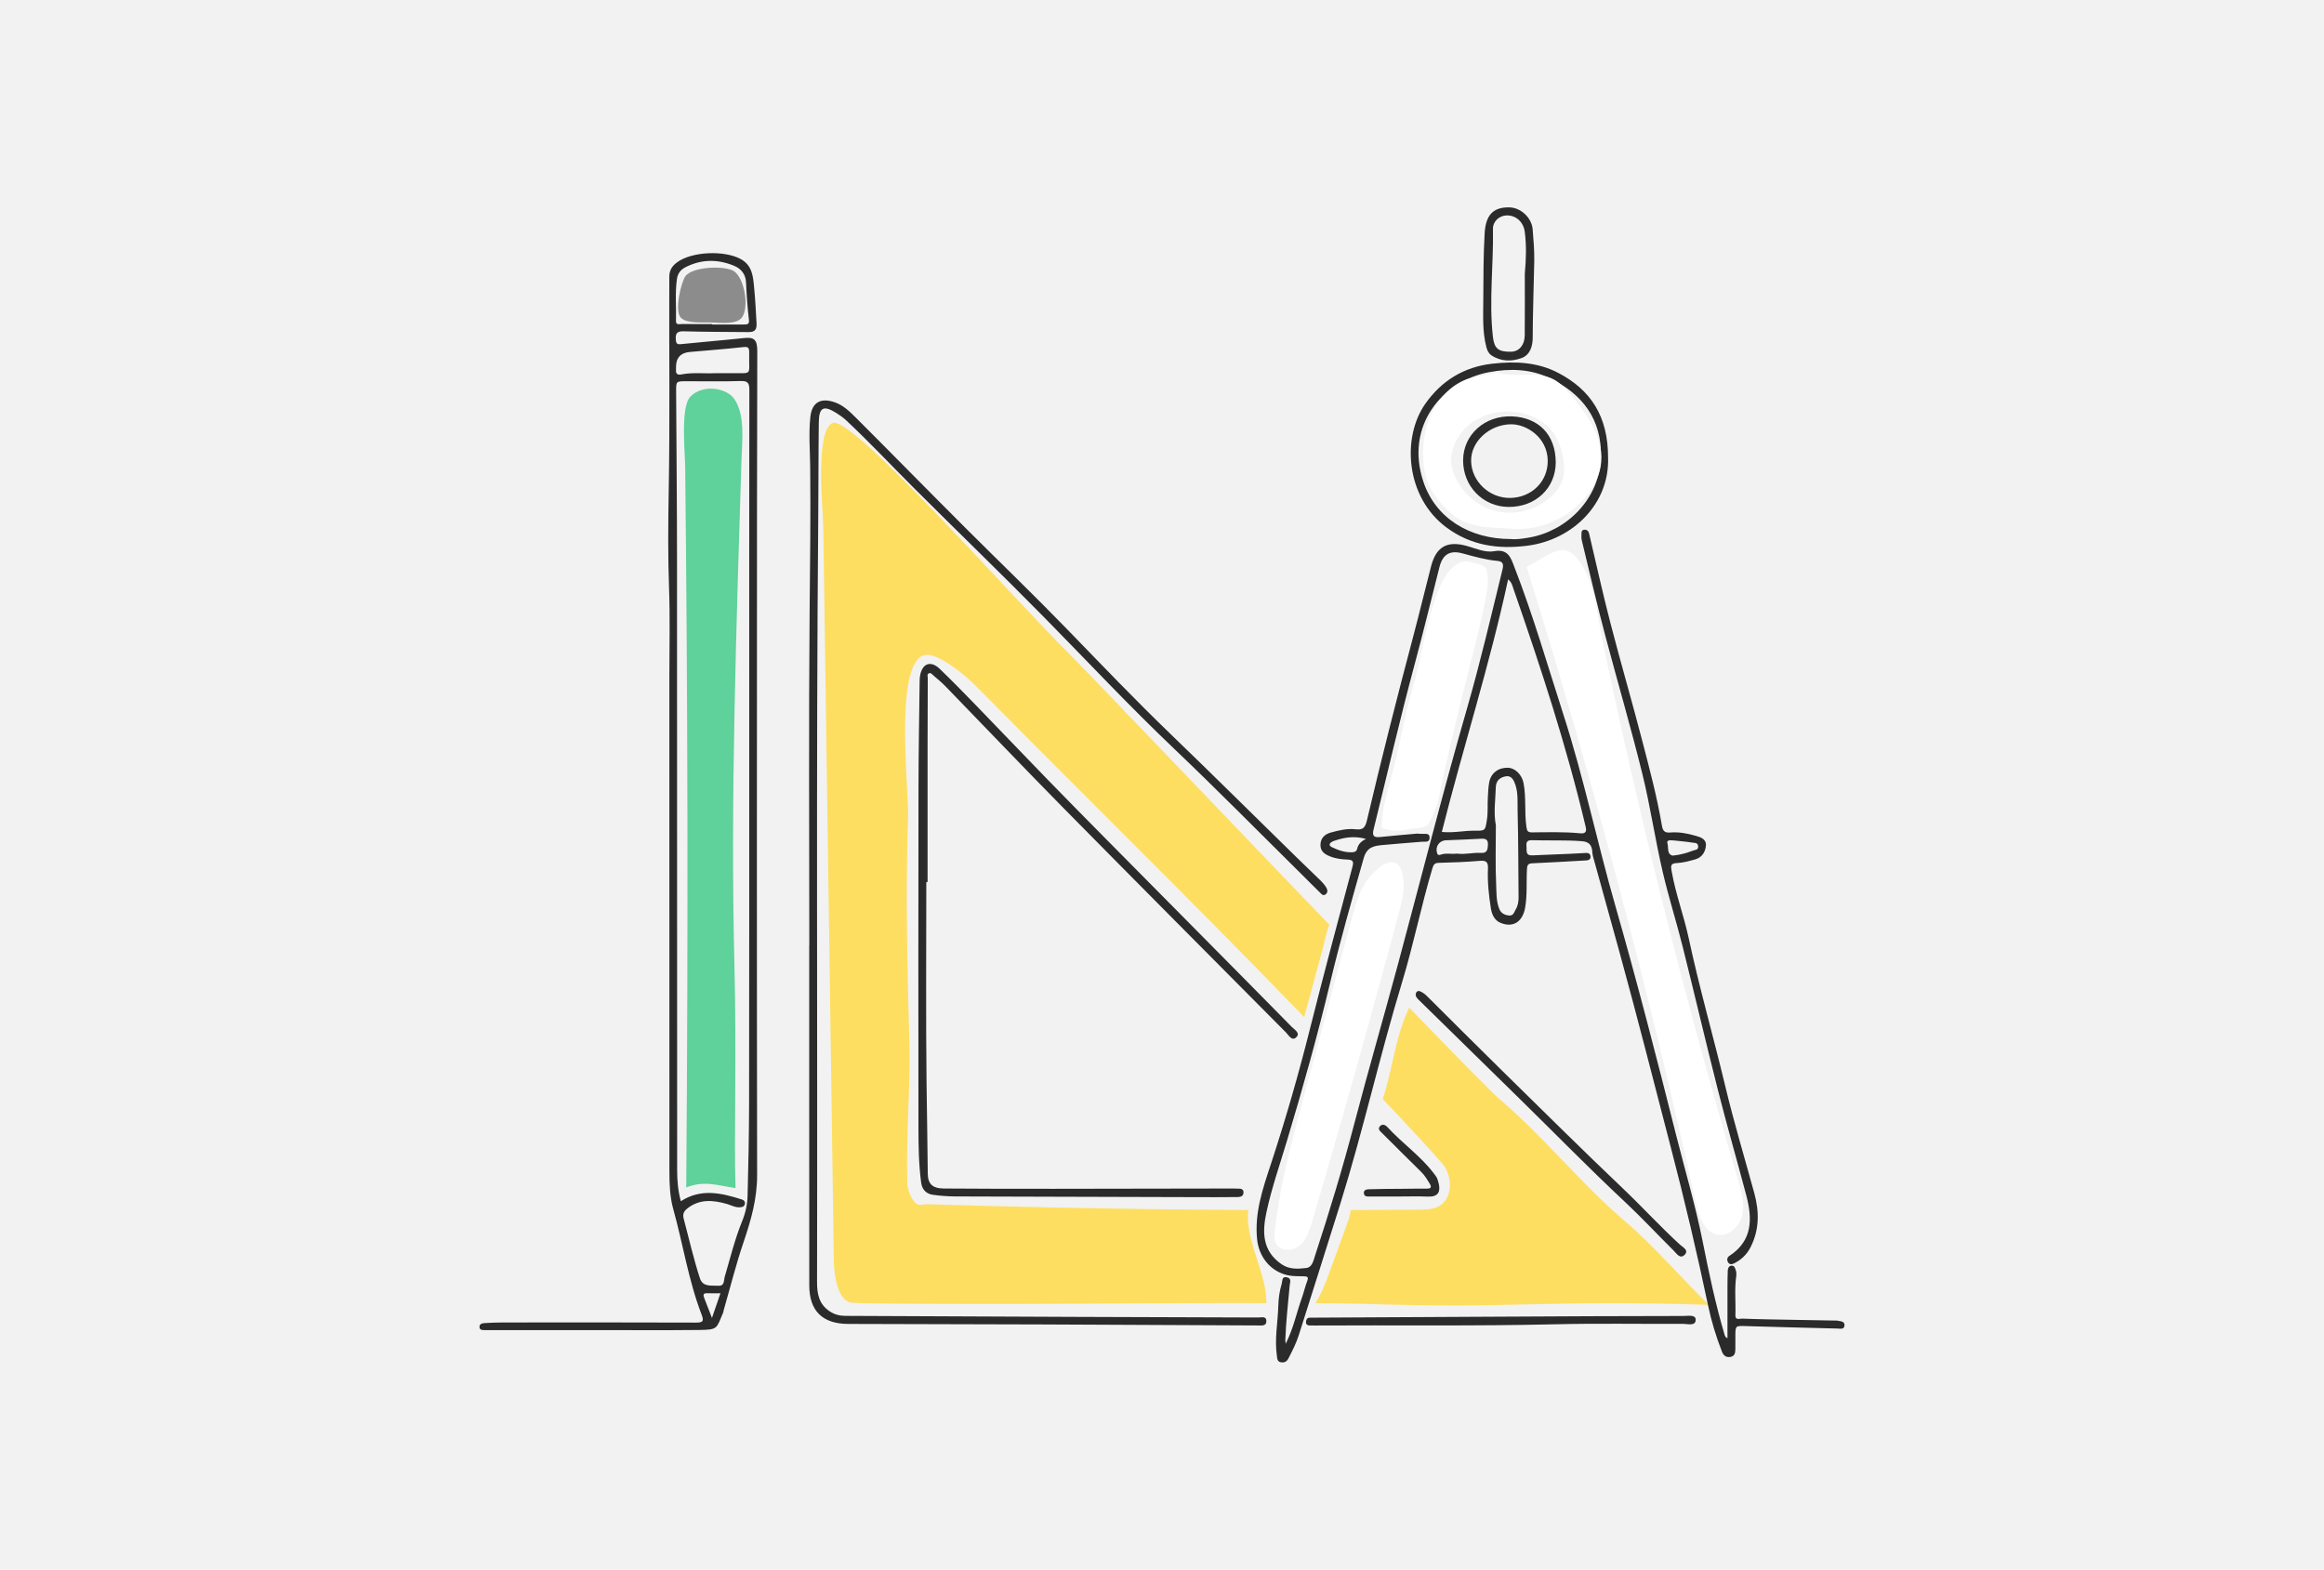
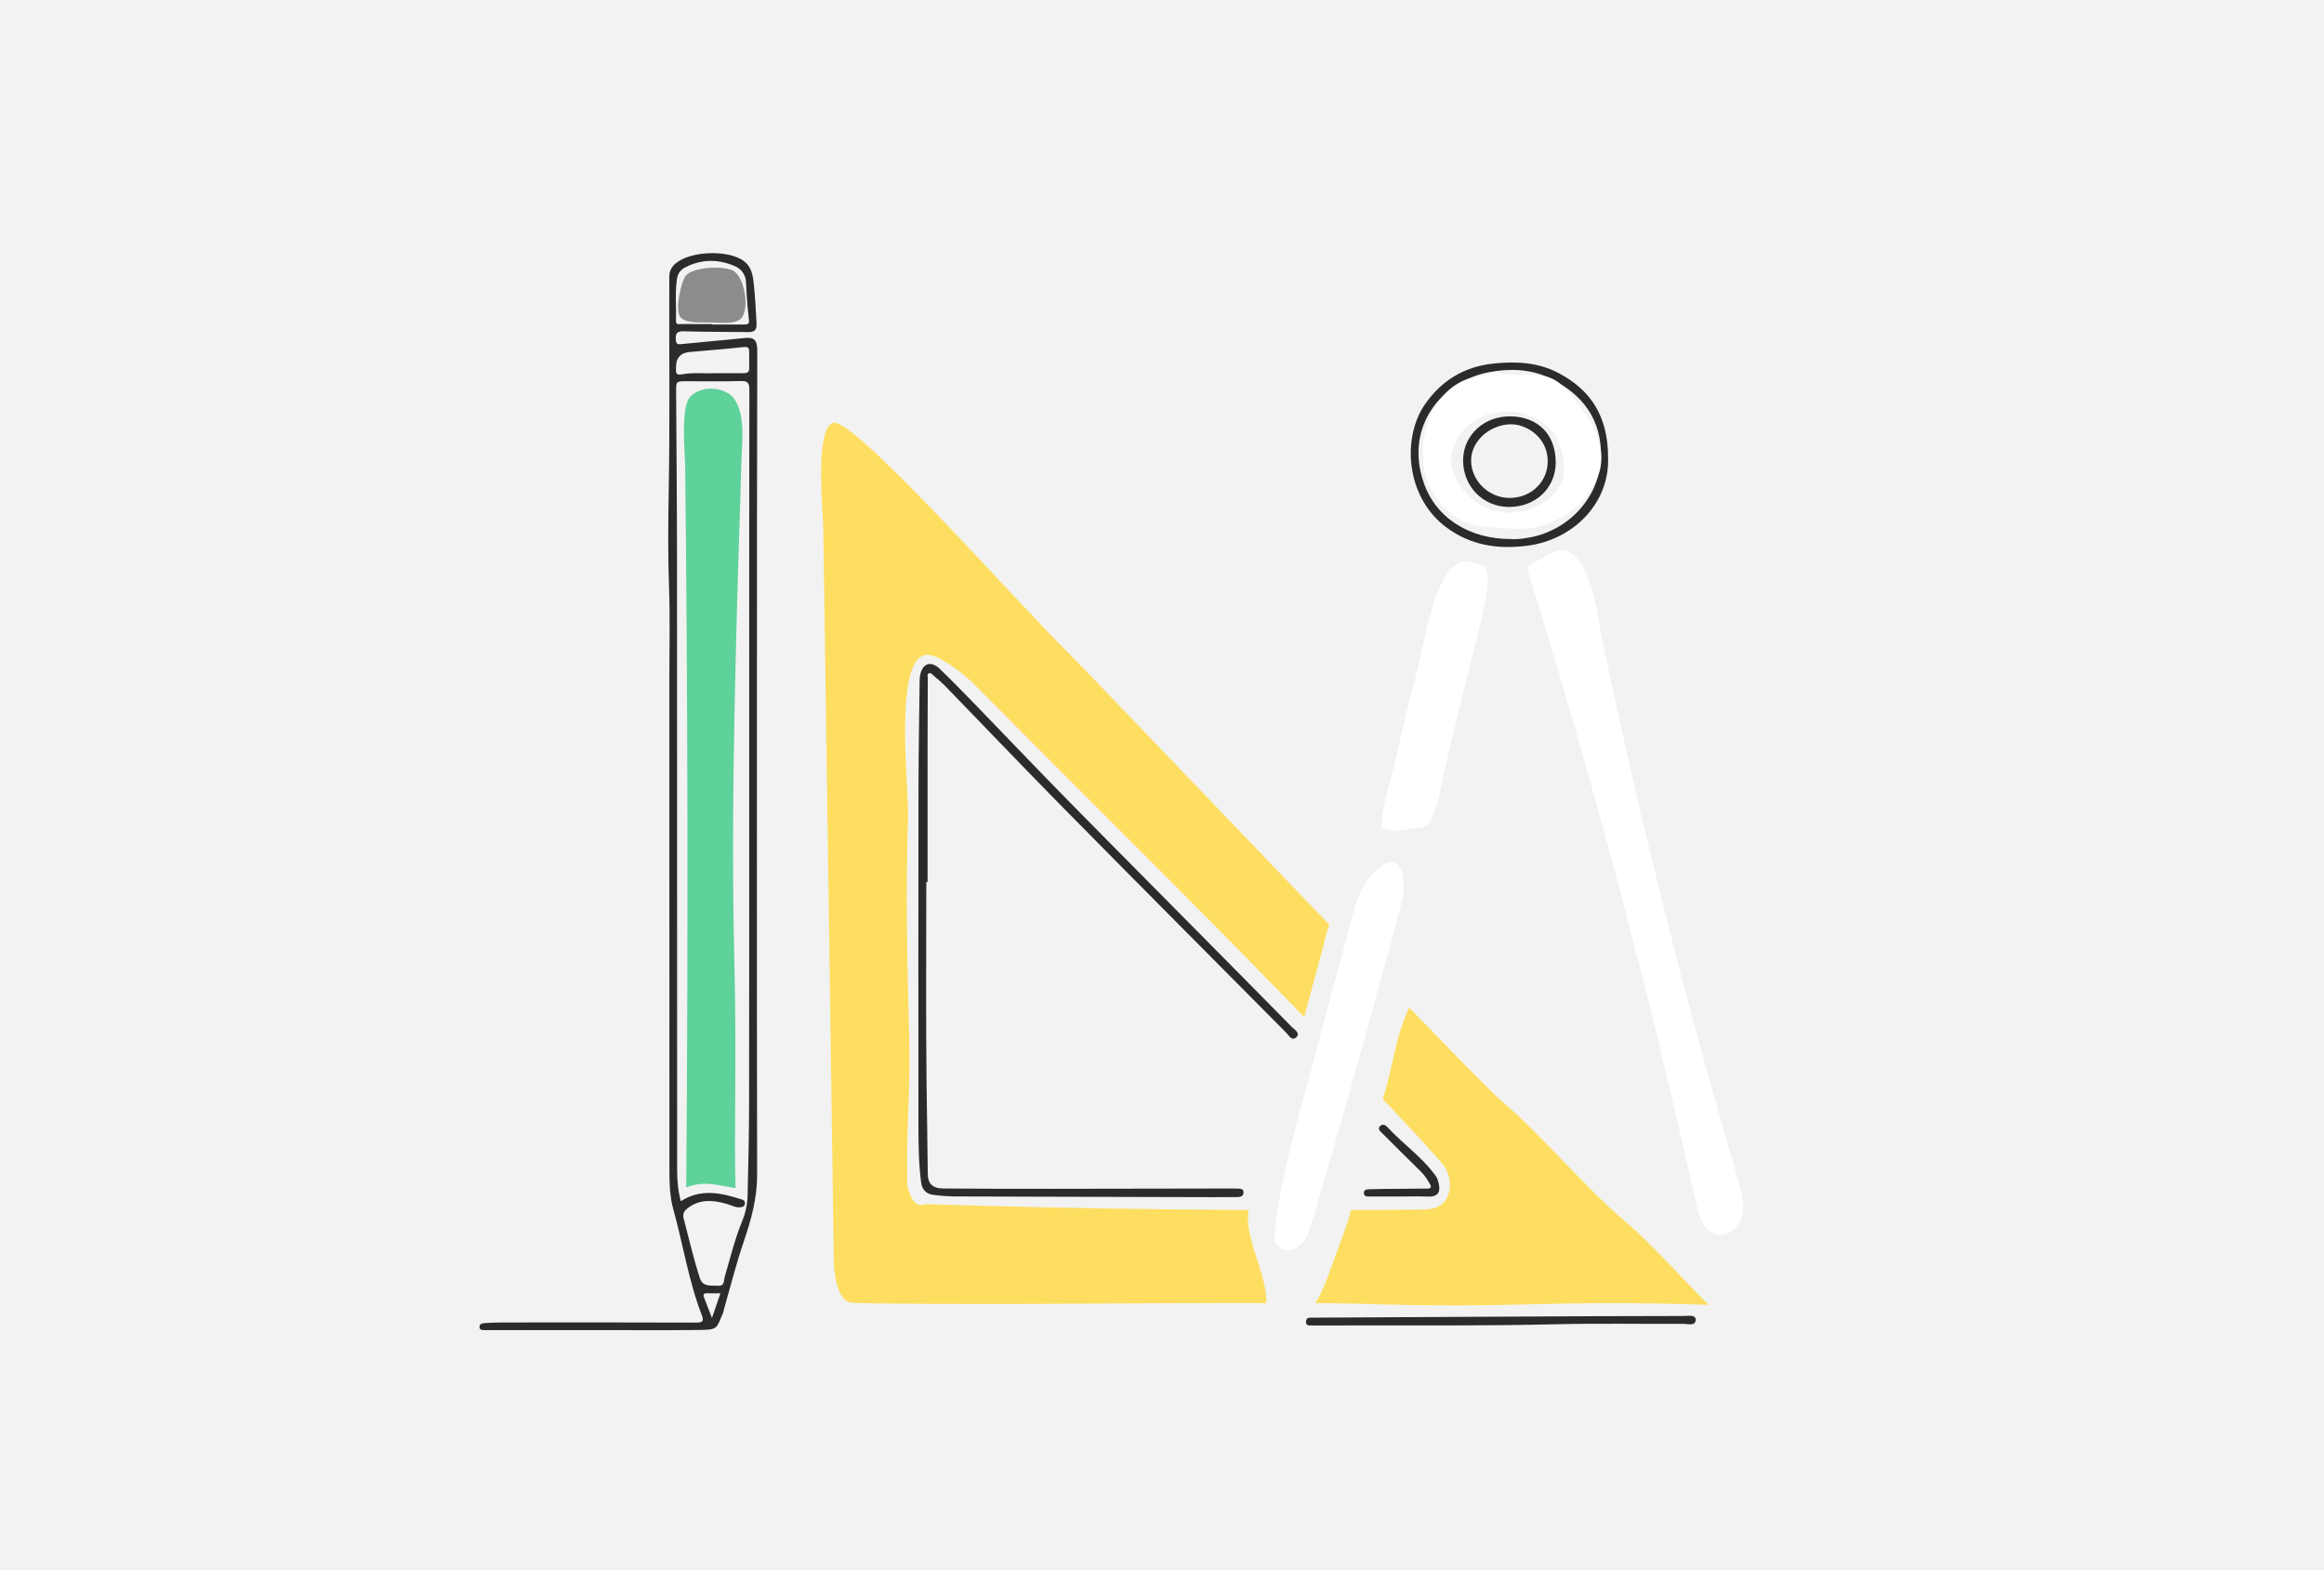
<svg xmlns="http://www.w3.org/2000/svg" id="Layer_1" data-name="Layer 1" viewBox="0 0 2000 1351">
  <defs>
    <style>
      .cls-1 {
        fill: #5fd19a;
      }

      .cls-2 {
        fill: #2b2b2b;
      }

      .cls-3 {
        fill: #fff;
      }

      .cls-4 {
        fill: #f2f2f2;
      }

      .cls-5 {
        fill: #8c8c8c;
      }

      .cls-6 {
        fill: #fede60;
      }
    </style>
  </defs>
  <rect class="cls-4" y="-.5" width="2000" height="1352" />
  <g>
    <path class="cls-6" d="M1399.5,1052c-37.27-31.53-71.73-74.47-109-106-22.44-18.98-353.81-367.13-369-382-47.16-46.17-188.41-207.23-205-200-15.39,6.7-8.22,74.42-8,90,1.88,132.94,3.96,271.07,5.84,404.01,1.07,75.43,2.14,150.86,3.2,226.29.17,11.73,2.73,33.27,13.95,36.7,4.12,1.26,135.74,1.59,197,1,34.26-.33,204.76-1.11,239,0,143.77,4.67,159.23-3.67,303,1-21.27-20.75-48.31-51.8-71-71ZM1240.45,1036.73c-5.19,4.02-12.27,4.26-18.83,4.32-141.1,1.29-282.22-.26-423.26-4.66-4.88-.15-7.44,2.09-10.87-1.38-3.39-3.43-6.55-11.35-6.68-16.17-1.21-43.68,2.89-81.14,1.68-124.83-1.7-61.3-3.22-129.69-1-191,.87-23.96-14.27-147.8,20-139,11.76,3.02,29.47,17.37,38,26,107.31,108.61,210.92,209.43,320,324,29.04,30.51,55,57,81.55,87.18,8.52,9.69,9.6,27.64-.59,35.54Z" />
    <path class="cls-4" d="M1138.18,816.85c-6.3,23.28-12.61,46.55-18.91,69.83-.77,2.83-1.54,5.77-.99,8.65,1.09,5.68,6.75,9.08,11.69,12.1,16.39,10.01,30.63,23.54,41.45,39.4,2.78,4.08,6.65,8.89,11.47,7.84,3.87-.85,5.83-5.08,7.09-8.84,8.16-24.44,10.44-50.76,20.84-74.34,3.26-7.38,7.36-14.71,7.68-22.77.45-11.58-6.93-21.84-14.17-30.88-10.21-12.75-24.94-30.35-42.42-32.43-18.61-2.22-19.84,17.12-23.72,31.44Z" />
    <path class="cls-4" d="M1089.53,1115.62c.49,8.06.76,17.53,7.41,22.1,4.89,3.36,11.61,2.59,17.04.18,16.22-7.19,23.8-25.54,29.87-42.21,5.24-14.39,10.48-28.78,15.72-43.16,17.34-47.63-37.12-55.76-69.17-34.95-35.53,23.06-2.76,66.82-.86,98.04Z" />
  </g>
  <g>
-     <path class="cls-2" d="M1106.45,1156.49c6.84-13.55,9.37-26.93,13.95-39.58,1.71-4.73,2.75-9.72,4.58-14.4,1.43-3.67-.08-3.98-3.12-4.09-4.57-.17-9.07.15-13.72-.9-14.81-3.35-24.74-15.78-26.29-30.87-2.36-22.88,4.95-43.84,11.82-64.71,12.67-38.45,23.84-77.35,33.68-116.53,11.67-46.46,24.06-92.71,36.43-138.98,1.18-4.43,1.26-6.49-4.44-6.67-5.11-.16-10.35-.85-15.35-2.98-4.77-2.03-7.86-4.65-7.61-10.08.26-5.69,3.93-8.82,8.86-10.18,6.98-1.92,14.12-3.63,21.44-2.81,6.04.67,8.13-1.11,9.68-7.67,12.47-52.94,25.85-105.66,39.82-158.23,5.33-20.07,10.16-40.28,15.37-60.38,4.45-17.18,14.02-22.38,31.36-17.4,7.58,2.18,15.37,5.75,23.08,4.35,12.24-2.22,14.38,6.23,17.43,14.08,16.15,41.6,28.47,84.48,42.14,126.91,17.39,53.96,28.87,109.47,44.49,163.9,18.75,65.35,35.67,131.21,52.26,197.13,7.68,30.51,16.7,60.68,22.88,91.59,5.44,27.2,11.1,54.39,19.03,81.03.29.99.83,1.91,2.41,2.76,0-14.09-.02-28.17,0-42.26,0-5.28.02-10.56.23-15.84.08-2,.81-4.2,3.17-4.42,2.46-.23,3.17,2.02,3.75,3.91.51,1.66.66,3.32.39,5.16-1.61,11.15-.32,22.39-.72,33.58-.17,4.71,3.86,2.85,5.73,2.93,13.62.57,27.27.73,40.9.99,12.98.25,25.96.46,38.95.69.66.01,1.35-.11,1.98.05,2.59.65,6.47.25,6.34,4.03-.14,3.86-3.86,2.84-6.29,2.78-26.15-.63-52.3-1.29-78.45-2.1-9.14-.28-9.14-.48-9.18,8.52-.02,3.74,0,7.49-.02,11.23-.02,3.26-.49,6.26-4.54,6.83-3.69.52-5.79-1.51-7.02-4.66-5.02-12.85-9.03-25.99-11.88-39.53-9.59-45.57-20.29-90.87-32.04-135.96-14.5-55.64-28.58-111.39-43.84-166.83-7.72-28.03-15.52-56.03-23.25-84.06-.4-1.45-.48-3.01-.62-4.52-.5-5.37-3.2-7.89-8.8-8.33-14.3-1.13-28.6-.41-42.89-.87-4.48-.14-5.23,1.78-4.85,5.46.36,3.48-1.18,7.91,5.14,7.59,14.48-.73,28.99-1.04,43.46-1.93,3.19-.2,6.33-.69,6.51,3.03.17,3.51-3.41,3.23-6.03,3.38-14.67.8-29.33,1.72-44.01,2.34-3.38.14-4.42,1.15-4.64,4.59-.71,11.15.36,22.36-1.59,33.49-2.15,12.25-10.3,17.75-21.39,13.09-4.88-2.05-7.22-6.94-8.06-12.09-1.87-11.48-3.06-23.06-2.57-34.69.25-5.93-1.94-6.93-7.33-6.48-11.56.97-23.18,1.43-34.79,1.69-3.61.08-4.67,1.31-5.67,4.65-9.69,32.5-16.29,65.83-26.15,98.25-19.11,62.78-33.28,126.93-52.82,189.57-11.91,38.18-24.1,76.27-36.16,114.4-2.13,6.72-5.38,12.92-8.53,19.19-1.56,3.11-3.45,4.31-6.69,3.79-3.27-.52-3.16-3.23-3.5-5.57-2.11-14.5.84-28.88,1.24-43.32.17-6.34,1.11-12.64,2.94-18.78.76-2.55-.12-6.43,4.45-5.46,4.29.91,2.61,4.49,2.38,7.05-1.41,15.73-3.26,31.42-3.77,47.23-.01.43.09.87.33,2.92ZM1220.51,717.38c0,.08.01.16.02.24,1.1,0,2.21-.09,3.3.02,2.62.27,6.51-1.08,6.47,3.39-.04,4.34-3.8,3.17-6.49,3.39-11.35.92-22.7,1.81-34.04,2.86-7.39.69-13.47,1.72-16.16,11.2-10.1,35.55-20.27,71.09-28.83,107.01-10.95,45.97-23.75,91.4-37.32,136.62-6.09,20.29-13.08,40.35-17.55,61.06-3.65,16.91-3.78,33.27,12.86,44.8,6.83,4.74,14.33,4.15,21.52,3.3,4.98-.59,6.05-6.39,7.47-10.73,12.27-37.41,23.68-75.07,33.67-113.18,12.09-46.12,25.39-91.92,37.78-137.97,19.72-73.25,38.27-146.81,59.3-219.71,11.39-39.5,20.7-79.54,30.5-119.46,1.04-4.22.69-7.01-4.11-7.45-10.31-.94-20.18-3.76-30.11-6.46-11.07-3-17.21.72-20.02,11.77-7.07,27.74-13.77,55.59-21.23,83.23-12.76,47.27-23.67,95-35.45,142.51-1.38,5.55.23,7.13,5.67,6.55,10.9-1.17,21.83-2.02,32.75-3.01ZM1240.82,715.99c10.1,1.04,18.98-1.18,27.97-1.06,9.66.13,9.34-.05,10.83-9.47,1.02-6.39.41-12.74.79-19.09.27-4.38.37-8.81,1.18-13.1,1.49-7.98,7.93-12.77,16.1-12.52,6.3.19,12.07,6.02,13.45,13.19,2.37,12.36.7,24.96,2.43,37.37.47,3.4.83,5.09,4.79,5.06,13.86-.13,27.73-.55,41.57.8,4.1.4,5.73-1.09,4.74-5.3-16.44-69.64-38.73-137.51-62.19-205.01-.92-2.64-1.49-5.77-4.62-8.24-15.8,73.53-38.72,144.55-57.05,217.37ZM1287.32,710.35c0,17.1-.55,34.23.27,51.29.33,6.84-.06,14.07,2.72,20.72,1.54,3.69,4.48,5.1,8.22,5.55,3.89.47,4.43-2.82,5.79-5.05,1.99-3.25,2.58-6.89,2.54-10.7-.25-24.59-.18-49.19-.82-73.76-.2-7.59.57-15.38-1.86-22.83-1.27-3.9-3.33-8.09-7.81-7.5-4.78.63-8.95,3.24-9.1,9.43-.28,10.95-2.09,21.85.06,32.85ZM1253.95,734.64c6.52,1.02,13.46-1.03,20.47-.59,5.32.34,5.89-2.67,6.07-6.97.2-4.76-2.11-5.46-6.01-5.24-10.05.55-20.1.96-30.15,1.34-5.73.22-9.36,5.47-7.6,11.05.54,1.73,1.62,1.88,3.01,1.36,4.49-1.66,9.15-.31,14.22-.95ZM1175.62,722.05c-10.28-2.92-19.16-1.29-27.88,1.75-2.51.88-5.55,3.37-1.58,5.29,5.37,2.6,11.23,4.68,17.54,4.41,2.3-.1,3.78-.87,4.3-3.11.88-3.81,3.3-6.39,7.61-8.34Z" />
    <path class="cls-2" d="M511.71,1144.73c-30.17,0-60.33,0-90.5,0-1.32,0-2.64-.02-3.96,0-2.04.03-4.42.02-4.6-2.52-.21-2.92,2.42-3.39,4.61-3.53,5.04-.3,10.1-.5,15.15-.51,55.49-.04,110.97-.11,166.46.1,5.83.02,7.17-1.03,4.99-6.69-11.37-29.48-16.04-60.8-24.49-91.1-2.82-10.12-3.28-21.21-3.28-32.01,0-142.23,0-284.47-.03-426.7,0-25.27.64-50.57-.28-75.81-1.01-27.69-.78-55.37-.28-83.03,1.11-61.61.23-123.22.5-184.83.02-5.55,2.44-9.11,6.47-12.17,12.68-9.6,41.1-10.68,55.08-2.92,9.73,5.4,10.48,14.56,11.37,23.59,1.04,10.45,1.56,20.98,2.16,31.48.37,6.42-2.12,7.77-7.31,7.72-18.48-.17-36.98-.14-55.45-.67-5.83-.17-7.1,1.95-6.7,7.22.26,3.42,1.16,4.16,4.52,3.82,18.08-1.87,36.2-3.31,54.27-5.24,8.63-.92,11.32,1.38,11.3,11.34-.06,47.89-.23,95.79-.24,143.68-.05,188.48-.2,376.95.11,565.43.03,20.22-5.23,38.71-11.61,57.46-6.61,19.43-11.58,39.41-17.26,59.15-.12.42-.04.91-.21,1.3-6.07,14.07-4.26,15.17-20.94,15.34-29.94.31-59.89.09-89.83.09ZM585.94,1033.81c17.47-11.3,35.06-7.03,52.66-1.44,1.86.59,2.9,2.08,2.35,4.13-.55,2.03-2.18,2.39-4.09,2.54-4.15.33-7.62-1.83-11.38-2.9-12.03-3.41-23.71-4.45-34.29,4.18-2.87,2.34-3.82,4.89-2.8,8.58,2.39,8.63,4.36,17.37,6.69,26.01,2.27,8.43,4.5,16.89,7.24,25.17,2.59,7.83,9.72,6.07,15.64,6.49,5.8.41,4.81-4.61,5.74-7.77,4.73-16.15,8.75-32.56,15.1-48.16,2.87-7.06,4.39-14.22,4.57-21.59.66-26.39,1.25-52.79,1.29-79.19.16-107.65.11-215.31.12-322.96.01-97.09-.05-194.18.11-291.27,0-5.81-1.18-7.93-7.52-7.72-15.61.52-31.26.15-46.89.18-8.66.02-8.66.05-8.61,8.96.27,47.77.73,95.53.76,143.3.12,175.67.11,351.34.12,527.02,0,8.82.77,17.51,3.16,26.43ZM612.93,278.9c0,.13,0,.26,0,.38,9.01,0,18.02,0,27.03,0,2.5,0,5.03.13,4.58-3.71-1.28-10.88-2.01-21.8-2.53-32.74-.32-6.6-4.05-11.52-10.27-14.09-13.88-5.75-27.7-5.75-41.3.96-4.34,2.14-7.12,5.17-7.88,10.43-1.76,12.05-.46,24.11-.82,36.16-.11,3.64,2.91,2.56,4.84,2.58,8.79.1,17.57.04,26.36.04ZM614.91,321.19c5.44,0,9.39.07,13.34-.01,20.25-.39,16,3.13,16.5-17.23.01-.44-.03-.88-.03-1.32-.01-3.21-.9-4.38-4.74-3.95-15.4,1.71-30.87,2.86-46.31,4.23q-12.16,1.07-11.91,13.61c.01.66.06,1.32,0,1.97-.28,3.36,1.49,4.34,4.45,3.77,10.01-1.93,20.13-.64,28.71-1.06ZM619.99,1113.03c-4.38,0-7.89.11-11.39-.03-3.35-.13-3.65,1.36-2.59,4.02,2.15,5.39,4.2,10.82,6.7,17.27,2.53-7.38,4.7-13.73,7.28-21.25Z" />
-     <path class="cls-2" d="M696.48,813.63c0-95.32-.56-190.65.26-285.96.36-41.99.96-83.98.5-125.98-.16-14.22-1.36-28.39.12-42.67,1.39-13.34,9.44-16.85,21.21-12.73,6.91,2.42,12.36,7.57,17.47,12.67,32.1,32.04,63.81,64.47,95.91,96.48,28.98,28.9,58.47,57.29,86.96,86.68,29.25,30.17,58.28,60.54,88.55,89.71,36.27,34.95,72.01,70.44,108,105.68,6.92,6.77,13.97,13.41,20.87,20.2,1.87,1.84,3.68,3.85,5.01,6.09,1.12,1.87,1.66,4.31-.59,5.94-2.27,1.65-3.67-.49-4.96-1.74-5.53-5.36-10.92-10.88-16.4-16.3-36.33-35.89-72.15-72.3-109.14-107.49-38.44-36.57-74.65-75.29-111.82-113.08-36.88-37.49-74.75-74-111.97-111.15-19.47-19.43-38.27-39.53-58.37-58.33-2.54-2.38-5.47-4.41-8.43-6.26-10.94-6.83-14.84-4.89-15.01,8.05-.35,26.86-.23,53.72-.47,80.58-1.93,219.75-.52,439.5-1.04,659.24-.02,10.07,1.53,19.12,10.84,25.29,4.28,2.83,8.68,3.91,13.6,3.94,65.62.28,131.23.61,196.85.86,52.84.21,105.68.31,158.51.54,2.57.01,6.72-1.41,6.88,2.8.19,4.87-4.17,4.04-7.36,4.03-61.83-.28-123.65-.63-185.48-.86-55.69-.21-111.37-.29-167.06-.45-22.02-.06-33.44-11.13-33.47-33.15-.1-97.55-.04-195.1-.04-292.66h.05Z" />
    <path class="cls-2" d="M797.17,759.13c0,57.67-.46,115.35.21,173.01.3,25.93.84,51.86,1.04,77.8.07,8.9,3.98,12.85,13.74,12.93,31.92.27,63.84.27,95.77.25,51.29-.03,102.59-.16,153.88-.25.22,0,.45-.03.66,0,2.97.52,7.85-1.16,7.67,3.66-.16,4.27-4.84,3.67-8,3.71-10.78.13-21.57.09-32.36.06-69.07-.17-138.13-.33-207.2-.6-6.57-.03-13.19-.51-19.7-1.41-5.79-.8-9.34-4.49-10.14-10.48-2.1-15.71-2.31-31.54-2.33-47.33-.14-97.52-.11-195.05.04-292.57.05-30.52.61-61.03.98-91.55.02-1.96.13-3.97.56-5.88,2.24-9.85,9.3-12.01,16.82-4.75,10.45,10.08,20.62,20.47,30.73,30.9,20.68,21.33,41.16,42.84,61.86,64.16,16.7,17.2,33.56,34.24,50.4,51.3,27.66,27.99,55.37,55.93,83.05,83.9,25.67,25.94,51.36,51.86,76.93,77.91,2.34,2.38,7.65,5.24,3.66,8.91-3.74,3.45-6.38-1.86-8.77-4.26-63.9-64.34-127.87-128.6-191.52-193.18-34.14-34.64-67.68-69.87-101.55-104.77-3.21-3.3-6.79-6.25-10.31-9.24-1.1-.93-2.18-2.62-3.91-1.86-1.82.81-.95,2.73-.96,4.12-.1,19.14-.15,38.28-.16,57.41-.02,39.37,0,78.74,0,118.11-.37,0-.74,0-1.11,0Z" />
-     <path class="cls-2" d="M1364.45,455.9c2.73.45,2.99,2.81,3.56,5.26,5.94,25.31,11.58,50.7,18.11,75.86,8.73,33.63,18.47,66.99,27.2,100.61,6.26,24.11,12.71,48.21,16.88,72.81.69,4.06,1.91,6.53,7.11,6.06,7.18-.65,14.44.68,21.35,2.65,4.21,1.2,9.86,2.63,9.43,8.48-.41,5.65-3.47,10.5-9.54,12.09-5.06,1.33-10.22,2.85-15.38,3.05-5.96.23-5.29,2.84-4.53,7.19,3.45,19.65,10.54,38.34,14.71,57.78,9.17,42.77,21.29,84.8,31.46,127.33,7.37,30.8,16.54,61.18,24.9,91.75,4.36,15.92,4.47,31.5-3.24,46.64-3.14,6.16-7.75,10.54-13.73,13.66-2.12,1.1-4.38,1.52-5.73-.96-1.03-1.89-.64-4.04,1.26-5.28,20.18-13.15,19.85-32.11,14.54-52.21-7.98-30.19-16.68-60.19-24.37-90.46-10.44-41.09-20.05-82.39-30.36-123.51-5.31-21.18-11.92-42.05-16.94-63.29-6.73-28.49-10.85-57.54-17.9-86.01-9.71-39.23-21.01-78.02-31.42-117.05-7.37-27.64-13.81-55.54-20.56-83.34-.51-2.09-.27-4.38-.22-6.58.04-1.91,1.25-2.67,3.4-2.54ZM1439.51,736.39c6.79-.7,12.22-2.33,17.54-4.36,1.86-.71,4.71-.43,4.35-3.79-.35-3.21-3.18-2.76-5.06-3.07-5.18-.84-10.44-1.22-15.67-1.83-4.58-.54-6.43.12-5.73,2.32,1.21,3.79-.77,9.52,4.57,10.72Z" />
    <path class="cls-2" d="M1383.89,394.06c1.25,39.29-30.17,70.57-69.47,75.6-25.23,3.23-48.76-.13-69.84-15.87-35.05-26.17-38.23-77.45-18.02-106.23,13.91-19.81,33.2-31.86,57.99-34.59,19.61-2.16,38.69-1.32,56.39,7.92,27.76,14.49,43.04,37.11,42.94,73.17ZM1300.4,463.91c4.64.5,10.29-.36,15.91-1.34,31.12-5.43,60.29-32.31,61.39-69.15.96-32.32-15.76-54.28-43.97-67.96-16.59-8.05-34.51-8.46-52.24-5.16-39.8,7.41-72.84,46-56.49,94.48,10.36,30.73,39.07,49.17,75.4,49.14Z" />
-     <path class="cls-2" d="M1221.33,852.86c2.86,1,5.04,2.76,7.1,4.81,20.88,20.79,41.7,41.63,62.72,62.28,35.31,34.67,70.44,69.53,106.27,103.65,16.41,15.63,31.68,32.39,48.42,47.67,2.39,2.18,7.92,4.76,3.87,8.73-3.95,3.88-6.94-1.27-9.48-3.78-14.07-13.93-27.55-28.47-42-41.98-31.33-29.3-61.26-60.01-91.9-90.01-28.59-28-57.16-56.03-85.73-84.05-1.64-1.61-2.94-3.41-1.88-5.83.46-1.05,1.54-1.49,2.61-1.49Z" />
    <path class="cls-2" d="M1448.48,1132.59c3.97,0,10.78-1.41,10.8,3.15.02,5.84-6.83,3.59-10.79,3.61-36.53.2-73.08-.52-109.59.36-69.05,1.66-138.1.65-207.15,1.07-1.54,0-3.08-.06-4.62-.03-2.21.04-3.37-1.15-3.22-3.21.14-1.8.9-3.46,3.2-3.48,1.32-.01,2.64-.04,3.96-.04,29.05,0,240.65-1.5,317.4-1.43Z" />
-     <path class="cls-2" d="M1319.05,289.7c.09,8.07-2.14,15.79-9.79,18.53-8.41,3.01-17.73,3.01-25.85-2.5-2.45-1.66-3.58-4.32-4.32-7.17-3.38-13.09-2.68-26.45-2.6-39.75.12-19.34.05-38.68,1.17-58.01.91-15.59,7.22-22.62,21.3-22.33,9.91.2,19.24,8.99,20.03,18.96.73,9.18,1.54,18.36,1.37,27.6-.17,9.23-1.45,52.34-1.32,64.66ZM1312.23,235.5c1.08-12.07,1.54-24.15-.08-36.18-1.1-8.17-7.4-14.08-15.51-13.93-6.27.11-11.95,5.06-11.83,11.7.56,30.91-3.52,61.81-.05,92.71,1.15,10.21,4.66,13.15,15.77,12.9,6.62-.15,11.54-5.62,11.63-13.87.2-17.77.06-35.55.06-53.32Z" />
    <path class="cls-2" d="M1204.5,1029.77c-8.58,0-17.16,0-25.74,0-2.25,0-4.8.14-5.03-2.85-.24-3.16,2.83-3.35,4.69-3.42,9.67-.33,19.34-.29,29.02-.38,6.82-.06,13.64-.18,20.46-.14,3.54.02,4.39-1.14,2.49-4.27-2.17-3.56-4.26-7.11-7.3-10.09-11.32-11.08-22.52-22.28-33.72-33.47-1.66-1.65-4.14-3.5-1.66-6.02,2.16-2.19,4.66-.9,6.36.96,12.59,13.79,28.22,24.53,39.63,39.49,1.31,1.72,2.79,3.51,3.46,5.51,3.63,10.9.6,15.19-8.88,14.74-7.9-.37-15.84-.08-23.76-.08Z" />
    <path class="cls-2" d="M1338.85,397.92c-.08,22.23-17.36,38.54-40.63,38.37-22.08-.16-39.26-17.88-39.09-40.33.16-21.6,18.33-38.53,42.11-37.6,22.18.87,37.5,15.14,37.61,39.56ZM1299.85,428.55c18.51-.4,32.42-14.43,32.1-32.29-.36-20.04-18.46-31.35-31.86-31.11-18.59.33-34.3,15.04-34.07,31.47.25,17.67,15.77,32.31,33.83,31.92Z" />
  </g>
  <path class="cls-1" d="M590.56,1021.95c15.78-6.05,25.71-1.92,42.44.55-1.43-40.95,1.05-112.16-1-194-3.51-140.29,1.81-292.2,6.1-432.46.51-16.72,3.35-38.72-6.1-52.54-6.81-9.97-27.5-13.08-38-2-8.49,8.96-4.46,48.32-4.33,60.42.55,50.02.98,100.03,1.3,150.05.64,100.03.81,200.07.52,300.11-.16,56.62-.47,113.25-.93,169.87Z" />
  <path class="cls-5" d="M630,232.5c-10-4-33.97-2.57-40,5-3.49,4.38-10.06,29.94-4,36,5,5,17.22,3.78,25,4,9.29.26,23.63,2.29,28-5,6-10,1-36-9-40Z" />
  <path class="cls-3" d="M1351.09,339.1c-4.05-4.71-8.28-9.47-13.74-12.44-14.69-7.98-33.42-.88-49.31-6.08l-25.63,5.75c-28.13,10.61-41.19,45.01-37.12,74.81,1.03,7.52,2.97,15.07,7.09,21.44,6.99,10.8,16.76,21.95,28.62,26.92,12.13,5.07,27.16,4.48,40.26,5.52,26.88,2.13,54.42-11.78,68.65-34.68,3.53-5.68,6.31-11.91,7.51-18.49,4.24-23.11-11.04-44.93-26.34-62.76ZM1344.38,414.16c-1.45,3.86-3.88,7.3-6.66,10.35-12.14,13.32-31.6,19.51-49.2,15.65-17.6-3.86-32.68-17.64-38.12-34.82-1.29-4.08-2.08-8.42-1.41-12.65,5.94-37.74,52.48-48.93,80.2-28.24,9.58,7.15,14.39,19.16,16.22,30.97.97,6.25,1.2,12.82-1.02,18.75Z" />
  <path class="cls-3" d="M1217,587.5c-8.1,27.72-12,51-17,71-4.37,17.47-11,37-11,54,7.91,3,15.83,3.19,24,1,3.64-.97,12.15-.54,15-3,3.58-3.09,9.06-18.37,10-23,12-59,32-133,36-151s8.86-36.32,5-47c-1.25-3.46-9.42-4.74-16.12-6.18-6.31-1.36-12.57,4.75-14.88,7.18-16.36,17.2-24.66,75.31-31,97Z" />
  <path class="cls-3" d="M1179.59,753.76c-8.94,9.86-12.68,23.23-16.13,36.09-14.37,53.46-28.74,106.91-43.12,160.37-7.56,28.11-15.13,56.28-19.93,84.99-1.33,7.97-2.45,15.98-3.35,24.01-.41,3.62-.73,7.48.88,10.75,3.46,7.02,14.24,7.16,20.3,2.22,6.07-4.94,8.59-12.91,10.81-20.41,18.05-61.12,35.53-122.41,52.43-183.87,8.33-30.27,16.78-60.53,24.56-90.95,5.66-22.13-.52-51.78-26.45-23.19Z" />
  <path class="cls-3" d="M1313.8,487.98c56.3,180.53,104.99,363.44,145.9,548.07,2.45,11.07,6.89,24.24,17.99,26.52,9.95,2.04,19.43-6.99,21.7-16.89s-.65-20.17-3.53-29.91c-45.13-152.96-84.07-307.75-116.68-463.86-4.16-19.93-6.5-47.05-17.3-64.7-14.82-24.22-24.6-11.75-48.09.76Z" />
</svg>